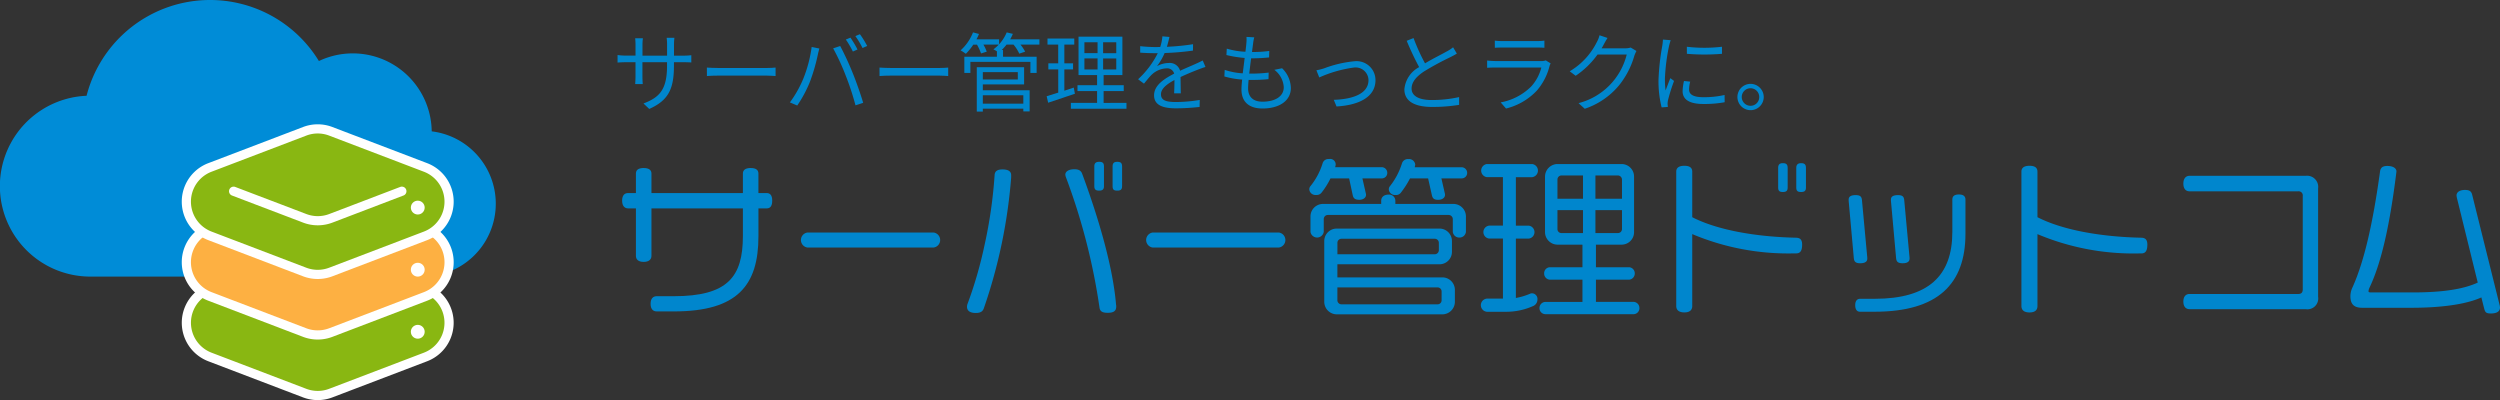
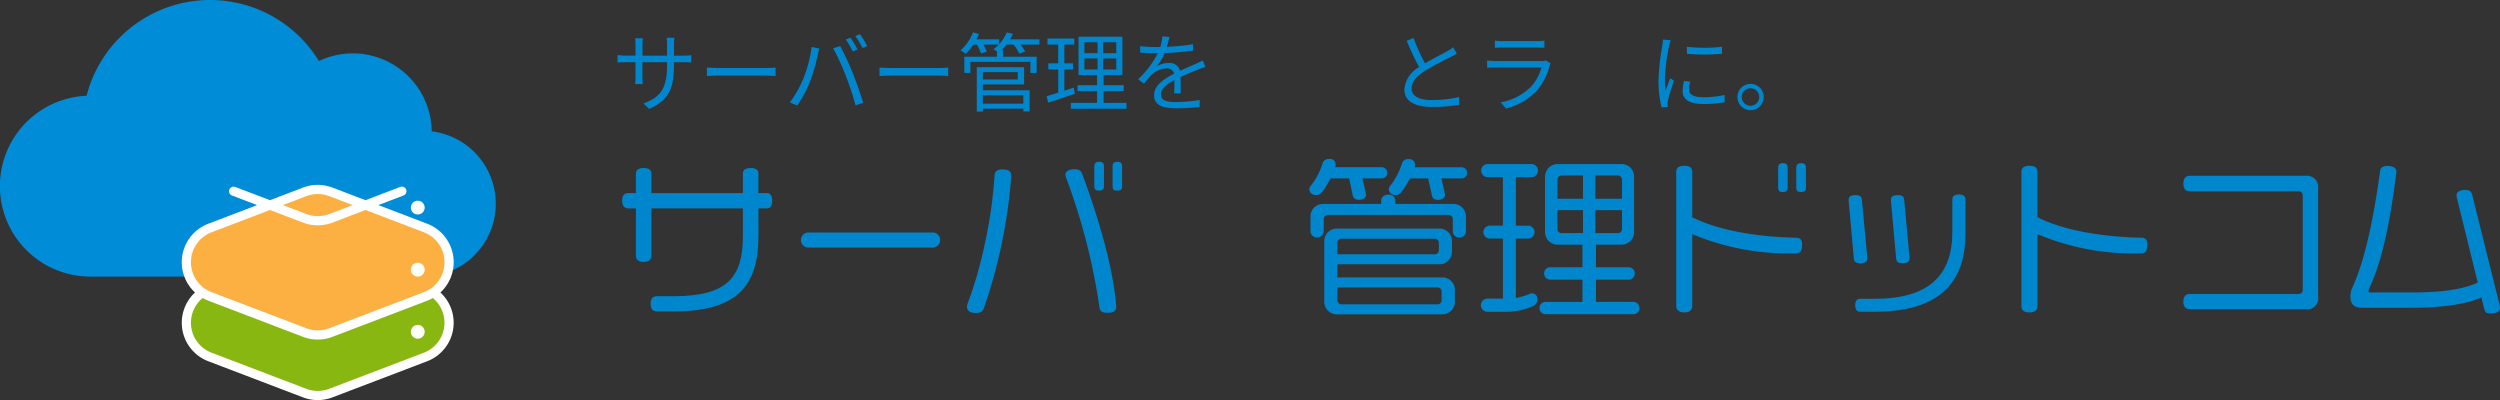
<svg xmlns="http://www.w3.org/2000/svg" id="logo" width="285.028" height="45.627" viewBox="0 0 285.028 45.627">
  <rect x="0" y="0" width="285.028" height="45.627" fill="#333333" stroke="none" />
  <path id="パス_2020" data-name="パス 2020" d="M82.281,125.131h10.69a8.31,8.31,0,0,0,1.013-16.559,9,9,0,0,0-12.862-8.018,14.54,14.54,0,0,0-26.489,3.962,10.312,10.312,0,0,0,.451,20.615h27.2Z" transform="translate(-44.764 -93.596)" fill="#008cd7" />
  <path id="パス_2021" data-name="パス 2021" d="M87.016,125.89l-10.805,4.12a4.17,4.17,0,0,1-2.975,0l-10.805-4.12a4.176,4.176,0,0,1,0-7.8l10.805-4.12a4.17,4.17,0,0,1,2.975,0l10.805,4.12A4.176,4.176,0,0,1,87.016,125.89Z" transform="translate(-38.5 -85.192)" fill="#89b712" stroke="#fff" stroke-miterlimit="10" stroke-width="1.046" />
  <path id="パス_2022" data-name="パス 2022" d="M87.016,121.022l-10.805,4.121a4.185,4.185,0,0,1-2.975,0l-10.805-4.121a4.175,4.175,0,0,1,0-7.8L73.236,109.1a4.185,4.185,0,0,1,2.975,0l10.805,4.121A4.175,4.175,0,0,1,87.016,121.022Z" transform="translate(-38.5 -87.227)" fill="#fdb042" stroke="#fff" stroke-miterlimit="10" stroke-width="1.046" />
-   <path id="パス_2023" data-name="パス 2023" d="M87.016,116.155l-10.805,4.121a4.185,4.185,0,0,1-2.975,0l-10.805-4.121a4.175,4.175,0,0,1,0-7.8l10.805-4.121a4.17,4.17,0,0,1,2.975,0l10.805,4.121A4.175,4.175,0,0,1,87.016,116.155Z" transform="translate(-38.5 -89.264)" fill="#89b712" stroke="#fff" stroke-miterlimit="10" stroke-width="1.046" />
  <path id="パス_2024" data-name="パス 2024" d="M82.727,108.968l-2.7,1.03-2.7,1.031-2.7,1.03a4.174,4.174,0,0,1-2.975,0l-2.7-1.03L66.245,110l-2.7-1.03" transform="translate(-36.91 -87.168)" fill="none" stroke="#fff" stroke-linecap="round" stroke-miterlimit="10" stroke-width="1.046" />
  <circle id="楕円形_26" data-name="楕円形 26" cx="0.789" cy="0.789" r="0.789" transform="translate(46.841 22.879)" fill="#fff" />
  <circle id="楕円形_27" data-name="楕円形 27" cx="0.789" cy="0.789" r="0.789" transform="translate(46.841 29.959)" fill="#fff" />
  <circle id="楕円形_28" data-name="楕円形 28" cx="0.789" cy="0.789" r="0.789" transform="translate(46.841 37.037)" fill="#fff" />
  <g id="グループ_831" data-name="グループ 831" transform="translate(70.929 18.134)">
    <path id="パス_2025" data-name="パス 2025" d="M111.262,111.707h-.943v3.187c0,5.566-2.381,8.557-9.62,8.557H98.712c-.393,0-.688-.255-.688-.865s.295-.867.688-.867h1.929c6.156,0,7.906-2.183,7.906-6.865v-3.147H98.122v5.41c0,.393-.275.688-.885.688-.63,0-.886-.295-.886-.688v-5.41h-.885c-.393,0-.688-.275-.688-.885,0-.63.295-.865.688-.865h.885v-2.224c0-.393.257-.63.886-.63.61,0,.885.237.885.63v2.224h10.425v-2.224c0-.393.275-.63.886-.63.628,0,.885.237.885.63v2.224h.943c.393,0,.63.255.63.865C111.891,111.452,111.654,111.707,111.262,111.707Z" transform="translate(-94.778 -106.081)" fill="#0086cd" />
    <path id="パス_2026" data-name="パス 2026" d="M124.281,114H109.9a.864.864,0,0,1,0-1.712h14.38a.864.864,0,0,1,0,1.712Z" transform="translate(-88.767 -103.912)" fill="#0086cd" />
    <path id="パス_2027" data-name="パス 2027" d="M124.43,123.286c-.119.355-.355.552-.925.552-.669,0-1-.257-1-.709a.9.9,0,0,1,.078-.373,47.431,47.431,0,0,0,1.927-6.688,53.282,53.282,0,0,0,1.14-7.928c.02-.472.316-.668.906-.668.669,0,.983.235.983.648v.277A59.574,59.574,0,0,1,124.43,123.286Zm14.124.532c-.591,0-.886-.138-.945-.61a71.4,71.4,0,0,0-3.836-14.871.962.962,0,0,1-.058-.275c0-.335.353-.61,1.041-.61.532,0,.767.2.885.53,1.614,4.367,3.463,10.21,3.856,14.891a.873.873,0,0,1,.02.235C139.517,123.562,139.282,123.818,138.554,123.818Zm-.984-13.928c-.394,0-.55-.136-.55-.511v-2.262c0-.335.156-.512.55-.512s.55.138.55.532v2.242C138.12,109.734,137.963,109.89,137.57,109.89Zm2.066,0c-.394,0-.532-.118-.532-.511v-2.262c0-.335.138-.512.532-.512.413,0,.549.157.549.532v2.242C140.185,109.734,140.049,109.89,139.636,109.89Z" transform="translate(-83.184 -106.29)" fill="#0086cd" />
-     <path id="パス_2028" data-name="パス 2028" d="M152.033,114h-14.38a.864.864,0,0,1,0-1.712h14.38a.864.864,0,0,1,0,1.712Z" transform="translate(-77.161 -103.912)" fill="#0086cd" />
    <path id="パス_2029" data-name="パス 2029" d="M158.32,108.587h-2.242l.393,1.73a.334.334,0,0,1,.02.138c0,.335-.315.572-.767.572-.472,0-.669-.157-.747-.512l-.414-1.927h-2.124a8.909,8.909,0,0,1-1.041,1.652.713.713,0,0,1-.611.237.7.7,0,0,1-.767-.65.59.59,0,0,1,.1-.315,7.7,7.7,0,0,0,1.417-2.636.676.676,0,0,1,.726-.492.626.626,0,0,1,.729.827.824.824,0,0,1-.02.1h5.351a.642.642,0,0,1,.59.63A.619.619,0,0,1,158.32,108.587Zm8.813,6.746a.736.736,0,0,1-.749-.648v-1.456a.479.479,0,0,0-.472-.472H152.142a.467.467,0,0,0-.472.472v1.456a.766.766,0,0,1-1.513,0v-1.751a1.43,1.43,0,0,1,1.437-1.435h6.627v-.374c0-.413.335-.688.827-.688a.712.712,0,0,1,.787.688v.374h6.609a1.431,1.431,0,0,1,1.437,1.435v1.751A.734.734,0,0,1,167.133,115.333Zm-1.967,8.754h-12a1.432,1.432,0,0,1-1.437-1.437v-6.905a1.419,1.419,0,0,1,1.437-1.435h11.683a1.418,1.418,0,0,1,1.437,1.435v1.2a1.418,1.418,0,0,1-1.437,1.435H153.225v1.495h11.941a1.424,1.424,0,0,1,1.455,1.437v1.337A1.436,1.436,0,0,1,165.166,124.088Zm-.374-8.165a.461.461,0,0,0-.472-.451H153.7a.461.461,0,0,0-.472.451v1.319h11.094a.479.479,0,0,0,.472-.472Zm.315,5.568a.454.454,0,0,0-.472-.472H153.225v1.455a.467.467,0,0,0,.472.472h10.937a.455.455,0,0,0,.472-.472Zm2.3-12.9h-2.322l.394,1.73a.358.358,0,0,1,.018.138c0,.335-.313.572-.787.572-.452,0-.628-.157-.708-.512l-.433-1.927h-2.065a10.349,10.349,0,0,1-1.062,1.652.671.671,0,0,1-.59.237.7.7,0,0,1-.767-.65.589.589,0,0,1,.1-.315,7.915,7.915,0,0,0,1.4-2.636.7.7,0,0,1,.729-.492.707.707,0,0,1,.787.63.7.7,0,0,1-.04.2.824.824,0,0,1-.02.1h5.371a.644.644,0,0,1,.61.63A.622.622,0,0,1,167.408,108.587Z" transform="translate(-71.677 -106.383)" fill="#0086cd" />
    <path id="パス_2030" data-name="パス 2030" d="M169.668,108.281H167.8v5.527h1.476a.744.744,0,0,1,0,1.475H167.8v6.768a7.144,7.144,0,0,0,1.594-.472.6.6,0,0,1,.254-.06.642.642,0,0,1,.611.709.8.8,0,0,1-.414.708,7.491,7.491,0,0,1-3.265.689h-2.086a.753.753,0,0,1,0-1.5h1.831v-6.846H164.75a.743.743,0,0,1,0-1.475h1.574v-5.527h-1.831a.755.755,0,0,1,0-1.495h5.175a.755.755,0,0,1,0,1.495ZM181.253,123.9h-10.11a.682.682,0,0,1-.65-.708.691.691,0,0,1,.65-.689h4.249v-2.537h-3.738a.693.693,0,0,1-.628-.709.679.679,0,0,1,.628-.708h3.738v-2.577h-2.834a1.435,1.435,0,0,1-1.435-1.455v-6.3a1.442,1.442,0,0,1,1.435-1.435h7.3a1.427,1.427,0,0,1,1.417,1.435v6.3a1.42,1.42,0,0,1-1.417,1.455h-2.93v2.577h3.8a.692.692,0,0,1,.628.708.708.708,0,0,1-.628.709h-3.8V122.5h4.327a.689.689,0,0,1,.63.689A.68.68,0,0,1,181.253,123.9Zm-5.8-15.816h-2.458a.463.463,0,0,0-.454.472v2.184h2.912Zm0,3.954h-2.912V114.2a.445.445,0,0,0,.454.451h2.458Zm4.446-3.482a.48.48,0,0,0-.472-.472h-2.557v2.656H179.9Zm0,3.482h-3.029v2.615h2.557a.461.461,0,0,0,.472-.451Z" transform="translate(-65.903 -106.214)" fill="#0086cd" />
    <path id="パス_2031" data-name="パス 2031" d="M193.189,117h-.277a28.206,28.206,0,0,1-11.565-2.2V123c0,.433-.255.728-.9.728s-.925-.295-.925-.728V107.68c0-.414.277-.669.925-.669s.9.255.9.669v5.193c2.832,1.455,7.2,2.242,11.86,2.34.472.02.669.257.669.787C193.877,116.728,193.642,117,193.189,117Zm-1.516-7c-.393,0-.53-.138-.53-.512v-2.242c0-.335.138-.532.53-.532.414,0,.552.157.552.55v2.224C192.225,109.843,192.087,110,191.673,110Zm2.086,0c-.393,0-.552-.119-.552-.512v-2.242c0-.335.159-.532.552-.532.413,0,.552.177.552.55v2.224C194.311,109.843,194.172,110,193.759,110Z" transform="translate(-59.341 -106.244)" fill="#0086cd" />
    <path id="パス_2032" data-name="パス 2032" d="M194.7,117.075c-.55,0-.688-.2-.728-.57l-.59-6.57v-.118c0-.315.2-.512.807-.512.492,0,.669.157.708.55l.611,6.59v.118C195.506,116.858,195.287,117.075,194.7,117.075Zm1.652,5.528h-1.671c-.335,0-.552-.237-.552-.749,0-.491.217-.728.552-.728h1.671c6.138,0,8.852-2.635,8.852-7.613V109.8c0-.355.217-.57.749-.57.511,0,.746.216.746.57v3.914C206.7,119.455,203.531,122.6,196.35,122.6Zm3.187-5.528c-.57,0-.708-.2-.746-.57l-.591-6.57v-.118c0-.315.2-.512.807-.512.492,0,.669.157.708.55l.61,6.59v.118C200.323,116.858,200.108,117.075,199.536,117.075Z" transform="translate(-53.544 -105.194)" fill="#0086cd" />
    <path id="パス_2033" data-name="パス 2033" d="M220.941,116.917h-.277a28.206,28.206,0,0,1-11.565-2.2v8.2c0,.433-.257.728-.906.728s-.923-.295-.923-.728V107.593c0-.414.275-.669.923-.669s.906.255.906.669v5.193c2.832,1.455,7.2,2.242,11.86,2.34.472.02.669.257.669.787C221.629,116.641,221.394,116.917,220.941,116.917Z" transform="translate(-47.735 -106.157)" fill="#0086cd" />
    <path id="パス_2034" data-name="パス 2034" d="M234.232,122.935H221c-.394,0-.709-.257-.709-.867s.315-.865.709-.865h12.371c.355,0,.532-.138.532-.552V110.031a.47.47,0,0,0-.532-.532H221c-.394,0-.709-.255-.709-.885,0-.61.315-.885.709-.885h13.237a1.273,1.273,0,0,1,1.417,1.435v12.354A1.237,1.237,0,0,1,234.232,122.935Z" transform="translate(-42.292 -105.82)" fill="#0086cd" />
    <path id="パス_2035" data-name="パス 2035" d="M249.729,123.756c-.53,0-.65-.118-.767-.59l-.313-1.239c-1.909.867-4.957,1.18-7.966,1.18h-5.608c-1,0-1.357-.451-1.357-1.337a2.409,2.409,0,0,1,.235-.983c1.319-2.912,2.322-7.238,3.148-13.239.058-.413.295-.61.825-.61.65,0,1.042.257,1.042.63,0,.04-.018.138-.018.157-.787,6.314-1.77,10.407-3.069,13.121a1.15,1.15,0,0,0-.1.373c0,.1.06.138.295.138h4.761c3.5,0,5.822-.393,7.4-1.122l-2.4-9.756c0-.06-.018-.118-.018-.177,0-.374.353-.63.963-.63.492,0,.728.138.825.572l3.148,12.647c0,.04.02.118.02.177C250.773,123.461,250.5,123.756,249.729,123.756Z" transform="translate(-36.675 -106.151)" fill="#0086cd" />
  </g>
  <g id="グループ_832" data-name="グループ 832" transform="translate(70.408 3.685)">
    <path id="パス_2036" data-name="パス 2036" d="M101.925,98.67a6.832,6.832,0,0,0,.895-.05v.827c-.1-.01-.462-.028-.895-.028h-1.083v.343c0,2.629-.562,3.979-2.817,4.984l-.659-.621c1.791-.689,2.687-1.536,2.687-4.293v-.413H97.247v1.594c0,.364.028.8.038.9h-.865c.01-.1.038-.522.038-.9V99.419H95.405c-.433,0-.875.028-.994.04V98.6a7.529,7.529,0,0,0,.994.068h1.054V97.409c0-.315-.028-.62-.038-.719H97.3a6.161,6.161,0,0,0-.048.719V98.67h2.805V97.439a5.227,5.227,0,0,0-.05-.807h.886a7.511,7.511,0,0,0-.048.807V98.67Z" transform="translate(-94.411 -96.011)" fill="#0086cd" />
    <path id="パス_2037" data-name="パス 2037" d="M101.592,99.027c.295.02.818.05,1.369.05h5.4c.494,0,.848-.03,1.064-.05v.966c-.2-.011-.611-.05-1.054-.05h-5.406c-.542,0-1.062.02-1.369.05Z" transform="translate(-91.408 -95.009)" fill="#0086cd" />
    <path id="パス_2038" data-name="パス 2038" d="M110.749,97.8l.875.177c-.058.216-.136.5-.177.718a21.519,21.519,0,0,1-.895,3.072,14.254,14.254,0,0,1-1.448,2.709l-.837-.355a12.932,12.932,0,0,0,1.517-2.679A15.112,15.112,0,0,0,110.749,97.8Zm2.452.157.8-.267a31.872,31.872,0,0,1,1.438,3.112c.4.976.925,2.482,1.181,3.368l-.876.285a29.712,29.712,0,0,0-1.112-3.387A25.489,25.489,0,0,0,113.2,97.962Zm2.777.128-.532.237a11.29,11.29,0,0,0-.8-1.37l.522-.216A11.78,11.78,0,0,1,115.978,98.09Zm1.1-.4-.532.235a9.3,9.3,0,0,0-.817-1.359l.522-.217A11.251,11.251,0,0,1,117.08,97.687Z" transform="translate(-88.617 -96.13)" fill="#0086cd" />
    <path id="パス_2039" data-name="パス 2039" d="M115.469,99.027c.295.02.818.05,1.369.05h5.4c.494,0,.848-.03,1.064-.05v.966c-.2-.011-.611-.05-1.054-.05h-5.406c-.542,0-1.062.02-1.369.05Z" transform="translate(-85.605 -95.009)" fill="#0086cd" />
    <path id="パス_2040" data-name="パス 2040" d="M130.974,97.592h-2.157a4.775,4.775,0,0,1,.532.808l-.668.225a4.634,4.634,0,0,0-.659-1.034h-.789a6.814,6.814,0,0,1-.552.621h.147v.767h3.831v1.842h-.709V99.562h-6.843v1.261h-.689V98.981h3.713v-.62a3.684,3.684,0,0,0-.4-.227,3.976,3.976,0,0,0,.61-.542h-1.753a4.4,4.4,0,0,1,.384.808l-.651.2a6.03,6.03,0,0,0-.462-1h-.423a6.659,6.659,0,0,1-.847,1.044,4.49,4.49,0,0,0-.6-.393,5.394,5.394,0,0,0,1.418-2.049l.679.177a4.87,4.87,0,0,1-.285.611h2.58v.57a4.594,4.594,0,0,0,.867-1.359l.7.169a5.024,5.024,0,0,1-.306.62h3.338Zm-6.449,5.209h5.337v2.412h-.719V104.9h-4.618v.335h-.689v-5.062h5.395v1.96h-4.706Zm0-2.068v.837h3.988v-.837Zm0,2.639v.954h4.618v-.954Z" transform="translate(-82.88 -96.194)" fill="#0086cd" />
    <path id="パス_2041" data-name="パス 2041" d="M132.128,103.05c-1.054.353-2.176.737-3.052,1.024l-.167-.739c.364-.108.817-.247,1.319-.413v-2.649H129.1v-.689h1.123V97.447h-1.221v-.689h3.052v.689h-1.13v2.137h.994v.689h-.994v2.432l1.072-.355Zm5.878,1.044v.669h-6.341v-.669h2.992v-1.349h-2.235v-.671h2.235v-1.152h-2.116V96.542h5v4.381H135.4v1.152h2.295v.671H135.4v1.349Zm-4.795-5.671h1.5V97.182h-1.5Zm0,1.861h1.5V99.022h-1.5Zm3.632-3.1h-1.5v1.241h1.5Zm0,1.841h-1.5v1.261h1.5Z" transform="translate(-79.984 -96.048)" fill="#0086cd" />
    <path id="パス_2042" data-name="パス 2042" d="M140.363,103.012c.03-.374.04-1,.04-1.516-.9.492-1.536.994-1.536,1.634,0,.769.757.876,1.761.876a17.005,17.005,0,0,0,2.659-.237l-.018.8a25.338,25.338,0,0,1-2.669.157c-1.4,0-2.52-.295-2.52-1.486,0-1.153,1.161-1.881,2.293-2.472a.827.827,0,0,0-.875-.6,2.6,2.6,0,0,0-1.685.719c-.275.267-.552.631-.886,1.024l-.669-.5a10.324,10.324,0,0,0,2.245-2.973h-.4c-.413,0-1.074-.02-1.605-.06v-.739c.523.06,1.2.1,1.647.1.206,0,.413,0,.64-.01a5.388,5.388,0,0,0,.245-1.211l.807.07c-.068.275-.156.679-.295,1.122a26.255,26.255,0,0,0,2.982-.295l-.008.728a30.288,30.288,0,0,1-3.231.277,6.99,6.99,0,0,1-.875,1.5,2.774,2.774,0,0,1,1.349-.364,1.224,1.224,0,0,1,1.289.886c.669-.315,1.261-.552,1.773-.787.295-.129.53-.247.808-.384l.313.739c-.245.068-.6.206-.855.3-.553.216-1.251.5-1.99.847.01.562.02,1.388.03,1.861Z" transform="translate(-76.911 -96.06)" fill="#0086cd" />
-     <path id="パス_2043" data-name="パス 2043" d="M149.774,100.137a3.234,3.234,0,0,1,1,2.254c0,1.448-1.31,2.334-3.231,2.334-1.329,0-2.4-.581-2.4-2.176,0-.267.03-.661.079-1.123a9.451,9.451,0,0,1-2.028-.355l.038-.749a7.951,7.951,0,0,0,2.058.394c.07-.572.149-1.181.217-1.753a13.393,13.393,0,0,1-2.078-.333l.04-.73a8.762,8.762,0,0,0,2.126.355c.05-.393.089-.747.109-1.013a3.871,3.871,0,0,0,.01-.679l.886.048a5.339,5.339,0,0,0-.129.679c-.028.247-.078.591-.126.994a14.5,14.5,0,0,0,1.968-.118l-.02.739c-.621.058-1.2.1-1.98.1h-.068c-.078.572-.148,1.181-.217,1.743h.187a15.877,15.877,0,0,0,2.028-.118l-.018.749a17.847,17.847,0,0,1-1.912.088h-.355c-.038.384-.058.729-.058.964,0,.926.532,1.517,1.644,1.517,1.476,0,2.422-.631,2.422-1.645a2.677,2.677,0,0,0-1.074-1.988Z" transform="translate(-74.01 -96.04)" fill="#0086cd" />
-     <path id="パス_2044" data-name="パス 2044" d="M151.5,99.318a13.26,13.26,0,0,1,3.446-.8,2.16,2.16,0,0,1,2.383,2.157c0,1.881-1.811,2.845-4.44,3l-.315-.757c2.106-.069,3.958-.661,3.958-2.255a1.473,1.473,0,0,0-1.644-1.428,14.3,14.3,0,0,0-3.968,1.132l-.326-.817A6.566,6.566,0,0,0,151.5,99.318Z" transform="translate(-70.917 -95.221)" fill="#0086cd" />
    <path id="パス_2045" data-name="パス 2045" d="M163.646,98.425c-.217.139-.464.267-.749.414a32.753,32.753,0,0,0-2.964,1.605c-.9.59-1.447,1.23-1.447,1.968,0,.807.769,1.31,2.3,1.31a14.323,14.323,0,0,0,3.12-.336v.886a19.009,19.009,0,0,1-3.082.237c-1.831,0-3.16-.552-3.16-2.01a3.186,3.186,0,0,1,1.683-2.53,32.206,32.206,0,0,1-1.418-3l.779-.316a22.331,22.331,0,0,0,1.309,2.886c.915-.552,1.968-1.064,2.5-1.369a3.9,3.9,0,0,0,.7-.462Z" transform="translate(-67.957 -96.002)" fill="#0086cd" />
    <path id="パス_2046" data-name="パス 2046" d="M171.563,99.461a1.577,1.577,0,0,0-.126.285,6.779,6.779,0,0,1-1.438,2.8,7.189,7.189,0,0,1-3.526,2.058l-.61-.7a6.627,6.627,0,0,0,3.465-1.8,5.021,5.021,0,0,0,1.171-2.176h-5.227c-.235,0-.611.01-.954.03v-.827a9.245,9.245,0,0,0,.954.06h5.189a1.325,1.325,0,0,0,.542-.079Zm-6.37-2.6a6.129,6.129,0,0,0,.886.05h3.87a6.092,6.092,0,0,0,.9-.05v.817c-.237-.02-.572-.028-.906-.028h-3.86c-.3,0-.62.009-.886.028Z" transform="translate(-65.177 -95.915)" fill="#0086cd" />
-     <path id="パス_2047" data-name="パス 2047" d="M178.567,98.223a4.168,4.168,0,0,0-.235.522,9.591,9.591,0,0,1-1.744,3.387,8.626,8.626,0,0,1-3.917,2.679l-.709-.641a7.614,7.614,0,0,0,5.494-5.542h-3.328a9.783,9.783,0,0,1-2.492,2.422l-.678-.512a8.045,8.045,0,0,0,3.09-3.328,2.963,2.963,0,0,0,.306-.779l.916.306c-.169.255-.346.58-.444.767a4.593,4.593,0,0,1-.237.414h2.679a1.911,1.911,0,0,0,.64-.088Z" transform="translate(-62.4 -96.095)" fill="#0086cd" />
    <path id="パス_2048" data-name="パス 2048" d="M179.484,96.846c-.058.167-.147.484-.187.661a22.4,22.4,0,0,0-.472,3.731,10.093,10.093,0,0,0,.079,1.339c.167-.444.383-1.014.54-1.4l.424.315a20.8,20.8,0,0,0-.689,2.187,2.409,2.409,0,0,0-.05.433l.03.345-.709.05a12.272,12.272,0,0,1-.355-3.131,27.112,27.112,0,0,1,.434-3.909,6.12,6.12,0,0,0,.07-.691Zm2.225,4.727a3.649,3.649,0,0,0-.128.9c0,.442.295.875,1.635.875a10.6,10.6,0,0,0,2.412-.255l.01.827a12.882,12.882,0,0,1-2.432.2c-1.635,0-2.363-.542-2.363-1.458A5.69,5.69,0,0,1,181,101.5Zm-.383-3.978a17.049,17.049,0,0,0,4.006,0V98.4a24.433,24.433,0,0,1-4,0Z" transform="translate(-59.415 -95.95)" fill="#0086cd" />
    <path id="パス_2049" data-name="パス 2049" d="M187.44,101.837a1.5,1.5,0,1,1-1.506-1.5A1.505,1.505,0,0,1,187.44,101.837Zm-.512,0a.993.993,0,0,0-.994-1,1,1,0,0,0,0,2A.989.989,0,0,0,186.928,101.837Z" transform="translate(-56.763 -94.461)" fill="#0086cd" />
  </g>
</svg>